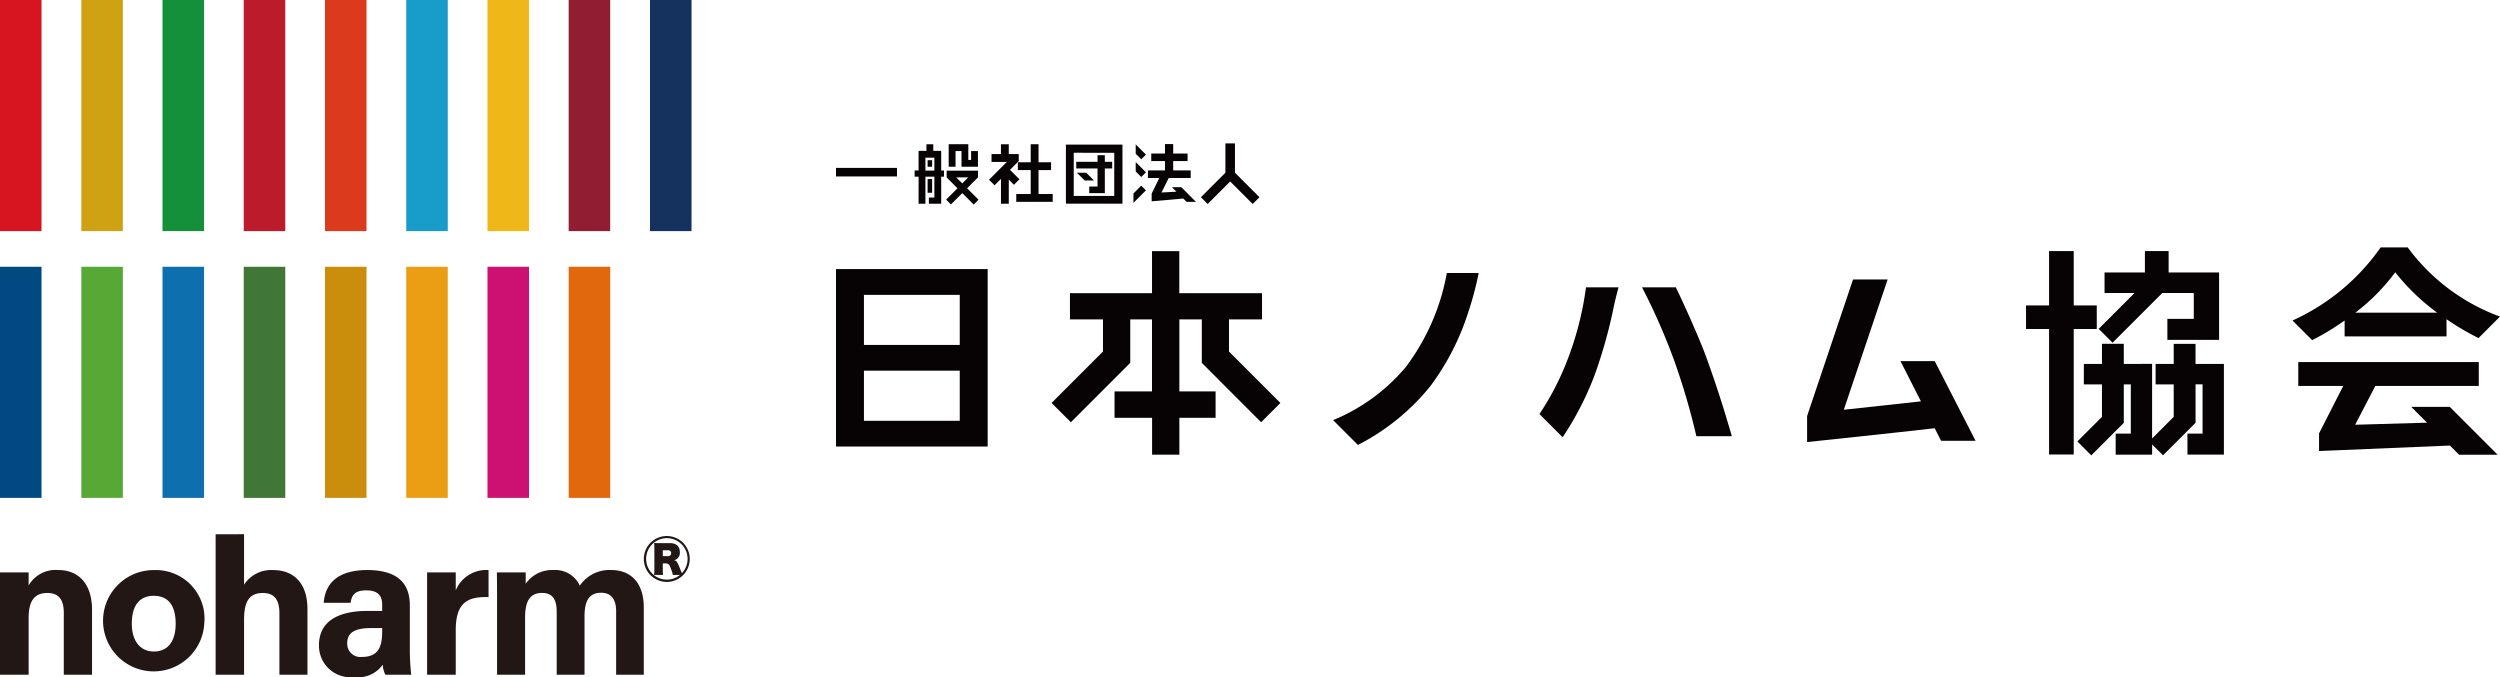
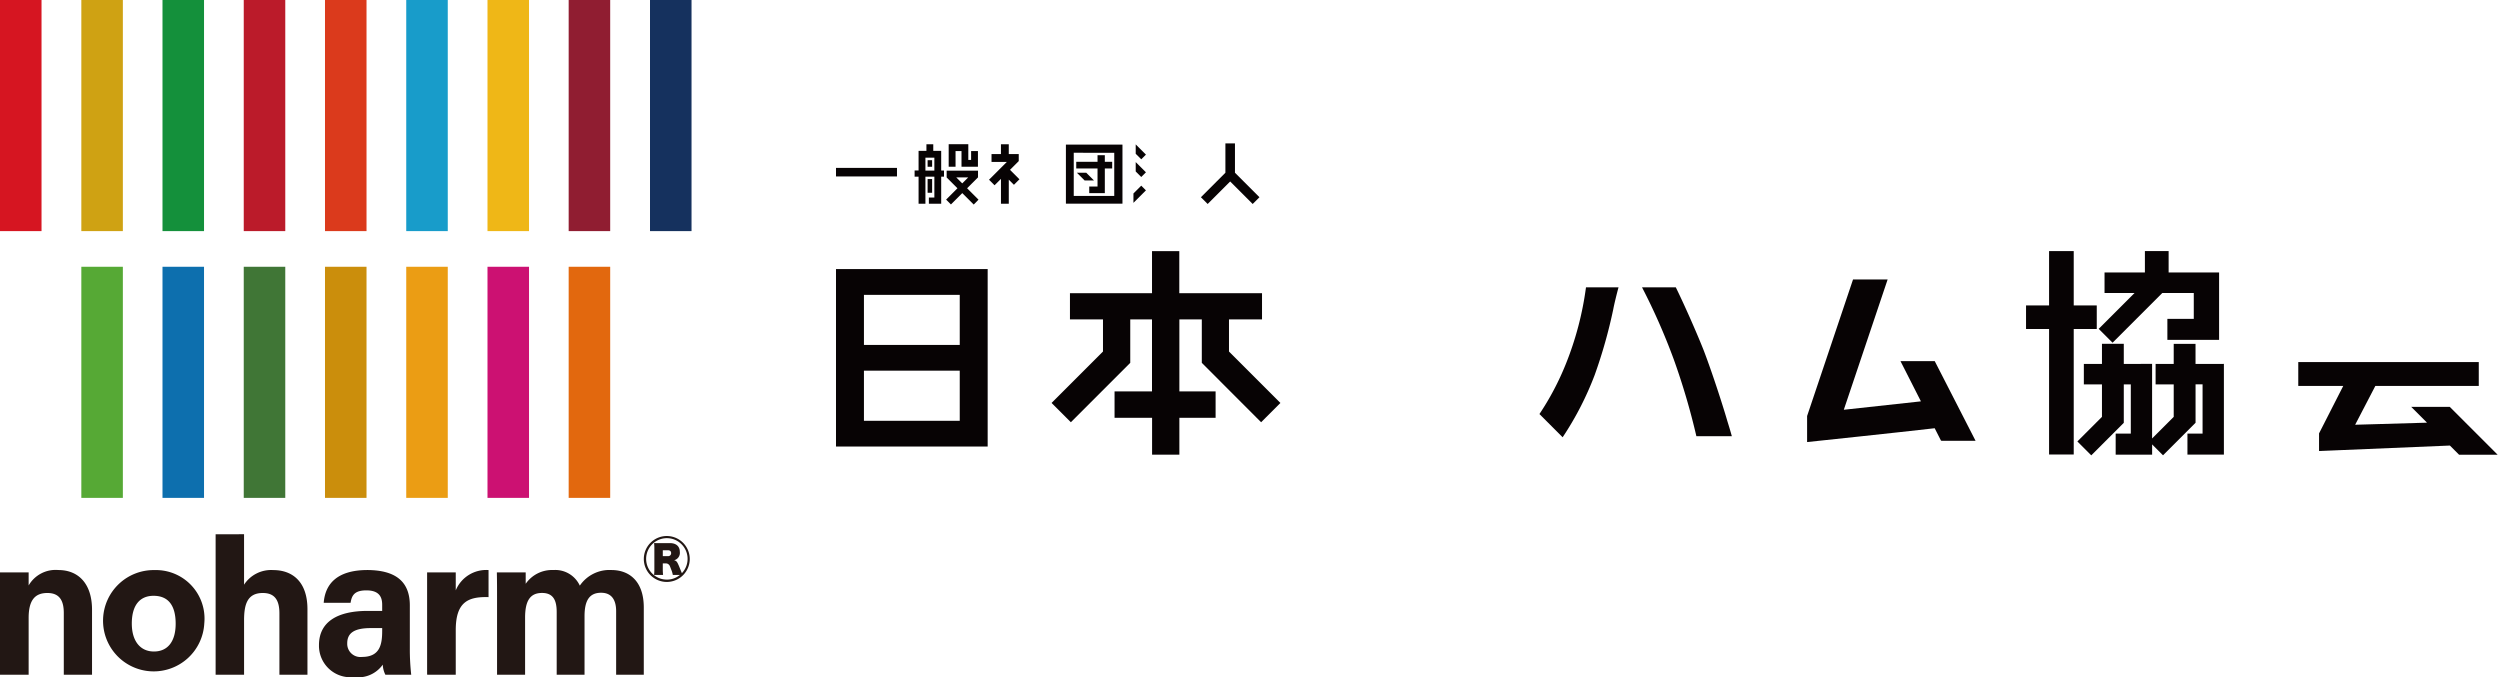
<svg xmlns="http://www.w3.org/2000/svg" width="178.311" height="48.293" viewBox="0 0 178.311 48.293">
  <g transform="translate(59.627 10.226)">
    <g transform="translate(0 0.061)">
      <rect width="4.35" height="0.61" transform="translate(0 1.688)" fill="#070304" />
      <g transform="translate(5.607)">
        <path d="M5596.414,313.533v-1.12h.425v1.12h1.172v-1.12h-.487v.632h-.2v-1.12h-1.4v1.607h.487Z" transform="translate(-5593.494 -311.927)" fill="#070304" />
        <path d="M5589.274,312.4h-.565v-.468h-.488v.468h-.56V313.8h-.283v.44h.283v1.929h.488v-1.929h.638v1.49h-.392v.44h.879v-1.929h.2v-.44h-.2Zm-1.125,1.409v-.922h.638v.922Z" transform="translate(-5587.378 -311.927)" fill="#070304" />
        <rect width="0.322" height="0.978" transform="translate(0.927 2.484)" fill="#070304" />
        <rect width="0.322" height="0.468" transform="translate(0.927 1.139)" fill="#070304" />
        <path d="M5597.571,320.6l0,0-.813-.813.77-.77h.008v-.487H5595.3v.487l.77.77-.809.809.344.345.809-.809.817.817Zm-1.586-1.587h.851l-.425.425Z" transform="translate(-5593.014 -316.646)" fill="#070304" />
      </g>
      <g transform="translate(10.914)">
        <path d="M5608.194,314.428l-.674-.674.624-.624v-.5h-.711v-.7h-.558v.7h-.672v.558h1.093l-1.272,1.272.395.394.457-.457v1.774h.558v-1.717l.367.367Z" transform="translate(-5606.024 -311.927)" fill="#070304" />
-         <path d="M5614.443,315.478v-1.707h.894v-.558h-.894v-1.286h-.558v1.286h-.917v.558h.917v1.707h-1.031v.558h2.6v-.558Z" transform="translate(-5610.911 -311.927)" fill="#070304" />
      </g>
      <g transform="translate(16.399 0.026)">
        <path d="M5629.334,312.025h-.008v-.007h-4.019v.007h-.007v4.2h.007v.007h4.019v-.007h.008Zm-.586.579v3.074h-2.889V312.6Z" transform="translate(-5625.301 -312.018)" fill="#070304" />
        <path d="M5627.892,315.623h1.518v1.286h-.591v.473h1.111v-1.759h.525v-.478h-.525v-.468h-.52v.468h-1.518Z" transform="translate(-5627.155 -313.92)" fill="#070304" />
      </g>
    </g>
    <g transform="translate(0 7.418)">
      <g transform="translate(50.173 2.849)">
        <path d="M5745.87,353.237a19.485,19.485,0,0,1-1.89,3.59l1.655,1.656a22.1,22.1,0,0,0,2.289-4.452,35.46,35.46,0,0,0,1.323-4.686c.063-.342.25-1.105.374-1.557H5747.3A22.62,22.62,0,0,1,5745.87,353.237Z" transform="translate(-5743.98 -347.789)" fill="#070304" />
        <path d="M5775.8,357.361c-.128-.44-.282-.939-.448-1.457l-.006-.02h0c-.415-1.3-.9-2.713-1.266-3.658-.5-1.254-1.333-3.143-1.966-4.436h-2.409a44.736,44.736,0,0,1,2.257,5.121,48.986,48.986,0,0,1,1.619,5.495h2.529C5776.02,358.082,5775.915,357.727,5775.8,357.361Z" transform="translate(-5762.388 -347.789)" fill="#070304" />
      </g>
      <path d="M5636.653,350.916l1.376-1.376-3.667-3.667v-2.292h2.356v-1.868h-5.9v-3h-1.946v3h-5.853v1.868h2.356v2.292l-3.667,3.667,1.376,1.376,4.236-4.237v-3.1h1.551v5.137H5626.2V350.6h2.677v2.631h1.946V350.6h2.584v-1.883h-2.584v-5.137h1.6v3.1Z" transform="translate(-5606.332 -338.444)" fill="#070304" />
      <path d="M5567.675,343.215v12.659h10.818V343.215Zm8.826,10.823h-6.833v-3.575h6.833Zm0-5.411h-6.833v-3.574h6.833Z" transform="translate(-5567.675 -341.667)" fill="#070304" />
      <g transform="translate(35.455 1.827)">
-         <path d="M5700.374,344.2a15.791,15.791,0,0,1-2.942,6.725,13.427,13.427,0,0,1-5.17,3.767l1.771,1.77a16,16,0,0,0,5.158-4.183,17.9,17.9,0,0,0,2.269-4.044,24.648,24.648,0,0,0,1.188-4.034Z" transform="translate(-5692.262 -344.198)" fill="#070304" />
-       </g>
+         </g>
      <g transform="translate(84.88 0.265)">
        <path d="M5885.129,345.244l3.547-3.547h2.246v1.845h-1.883v1.5h3.689v-4.81h-3.6v-1.526h-1.692v1.526h-2.879V341.7h2.138l-2.556,2.556Z" transform="translate(-5878.959 -338.709)" fill="#070304" />
        <path d="M5889.192,363.388h-1.975v-1.432h-1.556v1.432h-1.292v1.463h1.292v2.314l-1.542,1.541v-5.319H5882.1v-1.432h-1.557v1.432h-1.292v1.463h1.292v2.314l-1.754,1.754.992.991,2.319-2.32h0v-2.74h.5v3.511h-1.079v1.5h2.6v-.732l.778.778,2.32-2.32h0v-2.74h.5v3.511h-1.079v1.5h2.6v-6.476Z" transform="translate(-5875.129 -355.341)" fill="#070304" />
        <path d="M5870.984,342.585h-1.643v-3.876h-1.758v3.876h-1.643v1.681h1.643v8.951h1.758v-8.951h1.643Z" transform="translate(-5865.941 -338.709)" fill="#070304" />
      </g>
      <g transform="translate(103.881)">
-         <path d="M5936.428,342.992v1.136h7.27V342.9a18.75,18.75,0,0,0,2.28,1.347l1.533-1.534a14.239,14.239,0,0,1-6.584-4.934H5939a15.457,15.457,0,0,1-6.288,5.215l1.4,1.4A17.86,17.86,0,0,0,5936.428,342.992Zm3.612-3.44a15.157,15.157,0,0,0,2.989,2.88h-5.837A14.155,14.155,0,0,0,5940.04,339.551Z" transform="translate(-5932.708 -337.777)" fill="#070304" />
-       </g>
+         </g>
    </g>
    <g transform="translate(104.296 15.602)">
      <path d="M5944.971,369.727h-2.751l1.127,1.127-5.125.148,1.433-2.755h0l.008-.016h7.376v-1.7h-12.874v1.7h3.209l-.008.016-1.719,3.372v1.257l9.332-.391.654.654h2.751Z" transform="translate(-5934.165 -366.535)" fill="#070304" />
    </g>
    <path d="M5823.064,357.339l-2.912-5.682h-2.443l1.457,2.868-5.5.6,3.126-9.293h-2.468l-3.276,9.74v1.856s6.64-.7,9.1-.986l.455.894Z" transform="translate(-5741.785 -336.125)" fill="#070304" />
    <path d="M5663.307,315.552l-1.747-1.747v-2.094h-.682v2.094l-1.747,1.747.482.482,1.605-1.606,1.606,1.606Z" transform="translate(-5633.104 -311.711)" fill="#070304" />
    <g transform="translate(22.25 0.048)">
-       <path d="M5648.241,314.956h-.668l.32.321-1.062.058.511-1.035v0h1.568v-.539h-1.248v-.667h1.026v-.539h-1.026v-.672h-.587v.672h-.979v.539h.979v.667h-1.215v.539h.809l-.545,1.118v.546l2.253-.2.24.24h.669Z" transform="translate(-5645.861 -311.879)" fill="#070304" />
-     </g>
+       </g>
    <g transform="translate(21.215 3.016)">
      <path d="M5642.78,322.309l-.557.557v.669l.891-.891Z" transform="translate(-5642.223 -322.309)" fill="#070304" />
    </g>
    <g transform="translate(21.378 0.072)">
      <path d="M5643.523,312.694l-.729-.728v.669l.395.394Z" transform="translate(-5642.795 -311.965)" fill="#070304" />
    </g>
    <g transform="translate(21.378 1.335)">
      <path d="M5643.523,317.13l-.729-.728v.669l.395.394Z" transform="translate(-5642.795 -316.402)" fill="#070304" />
    </g>
    <g transform="translate(17.18 2.094)">
      <path d="M5628.712,319.068h-.669l.554.554h.669Z" transform="translate(-5628.043 -319.068)" fill="#070304" />
    </g>
  </g>
  <g transform="translate(0 38.103)">
    <path d="M116.52,488.06a3.613,3.613,0,1,1-3.536-3.8A3.463,3.463,0,0,1,116.52,488.06Zm-5.17.015c0,1.253.606,1.992,1.578,1.992,1,0,1.55-.739,1.55-1.98,0-1.353-.563-1.993-1.578-1.993C111.97,486.094,111.35,486.709,111.35,488.074Z" transform="translate(-101.949 -481.702)" fill="#221714" />
    <path d="M199.753,456.133v3.6a2.3,2.3,0,0,1,2.085-1.042c1.352,0,2.437.817,2.437,2.789v4.677h-2v-4.381c0-.944-.338-1.451-1.183-1.451-1.127,0-1.338.845-1.338,1.958v3.874h-2.029v-10.02Z" transform="translate(-182.346 -456.133)" fill="#221714" />
    <path d="M285.484,489.835v-3.057c0-1.747-1.071-2.508-3.015-2.522-2.226,0-3.029,1.042-3.127,2.338h1.916c.085-.535.282-.887,1.127-.887.944,0,1.127.507,1.127,1.028v.437h-1.042c-2.141,0-3.466.775-3.466,2.437a2.246,2.246,0,0,0,2.493,2.282,2.158,2.158,0,0,0,2.057-.887,1.759,1.759,0,0,0,.185.719h1.844A16.225,16.225,0,0,1,285.484,489.835Zm-1.972-1.24c0,.958-.155,1.859-1.437,1.859a.941.941,0,0,1-1.056-.972c0-.7.451-1.085,1.676-1.085h.817Z" transform="translate(-256.253 -481.702)" fill="#221714" />
    <path d="M32.339,484.256a2.219,2.219,0,0,0-2.113,1.1v-.93H28.183v7.3h2.043v-4.057c0-1.3.479-1.775,1.338-1.775.9,0,1.169.592,1.169,1.423v4.409h2.014v-4.635C34.748,485.256,33.8,484.256,32.339,484.256Z" transform="translate(-28.183 -481.702)" fill="#221714" />
    <path d="M366.051,485.707v-1.282h-2.043v7.3l.014-.036v.036h2.029v-3.184c0-2,.873-2.395,2.339-2.353v-1.93A2.35,2.35,0,0,0,366.051,485.707Z" transform="translate(-333.545 -481.702)" fill="#221714" />
    <path d="M427.091,484.256a2.558,2.558,0,0,0-2.254,1.113,1.924,1.924,0,0,0-1.874-1.113,2.286,2.286,0,0,0-1.986.982v-.813H418.92c.014.634.014,1.254.014,1.888v5.41h2v-4.071c0-1.254.395-1.761,1.212-1.761.859,0,1.042.62,1.042,1.366v4.466h1.986v-4.17c0-1.113.338-1.676,1.183-1.676s1.071.648,1.071,1.31v4.536H429.4v-4.79C429.4,485.045,428.358,484.256,427.091,484.256Z" transform="translate(-383.482 -481.702)" fill="#221714" />
  </g>
  <rect width="2.962" height="16.484" fill="#d61521" />
  <rect width="2.962" height="16.484" transform="translate(5.801)" fill="#cfa213" />
  <rect width="2.962" height="16.484" transform="translate(11.59)" fill="#14903b" />
  <rect width="2.962" height="16.484" transform="translate(17.385)" fill="#bb1b2a" />
  <rect width="2.962" height="16.484" transform="translate(23.18)" fill="#db3a1c" />
  <rect width="2.962" height="16.484" transform="translate(28.975)" fill="#189cca" />
  <rect width="2.962" height="16.484" transform="translate(34.77)" fill="#efb717" />
  <rect width="2.962" height="16.484" transform="translate(40.56)" fill="#901d31" />
  <rect width="2.962" height="16.484" transform="translate(46.361)" fill="#15315e" />
-   <rect width="2.962" height="16.484" transform="translate(0 19.027)" fill="#004981" />
  <rect width="2.962" height="16.484" transform="translate(5.801 19.027)" fill="#56a935" />
  <rect width="2.962" height="16.484" transform="translate(11.59 19.027)" fill="#0d6fae" />
  <rect width="2.962" height="16.484" transform="translate(17.385 19.027)" fill="#407636" />
  <rect width="2.962" height="16.484" transform="translate(23.18 19.027)" fill="#cb8e0c" />
  <rect width="2.962" height="16.484" transform="translate(28.975 19.027)" fill="#eb9d14" />
  <rect width="2.962" height="16.484" transform="translate(34.77 19.027)" fill="#cc1172" />
  <rect width="2.962" height="16.484" transform="translate(40.56 19.027)" fill="#e2680e" />
  <g transform="translate(45.919 38.231)">
    <path d="M537.608,459.177a1.638,1.638,0,1,1-1.635-1.635A1.639,1.639,0,0,1,537.608,459.177Zm-1.408-1.128c.441,0,.7.234.7.627a.54.54,0,0,1-.407.594c.173.047.214.1.36.447.073.18.134.334.194.474a1.478,1.478,0,1,0-1.074.46,1.431,1.431,0,0,0,.934-.334H536.4a1.943,1.943,0,0,0-.127-.414c-.093-.254-.113-.294-.187-.347a.285.285,0,0,0-.187-.06h-.214v.394a3.894,3.894,0,0,0,.02.427h-.641a3.589,3.589,0,0,0,.02-.42v-1.441a3.391,3.391,0,0,0-.02-.414c.053.007.247.007.42.007Zm-.147.928a.208.208,0,0,0,.227-.22c0-.127-.087-.2-.227-.2h-.367v.421Z" transform="translate(-534.331 -457.542)" fill="#221714" />
  </g>
</svg>